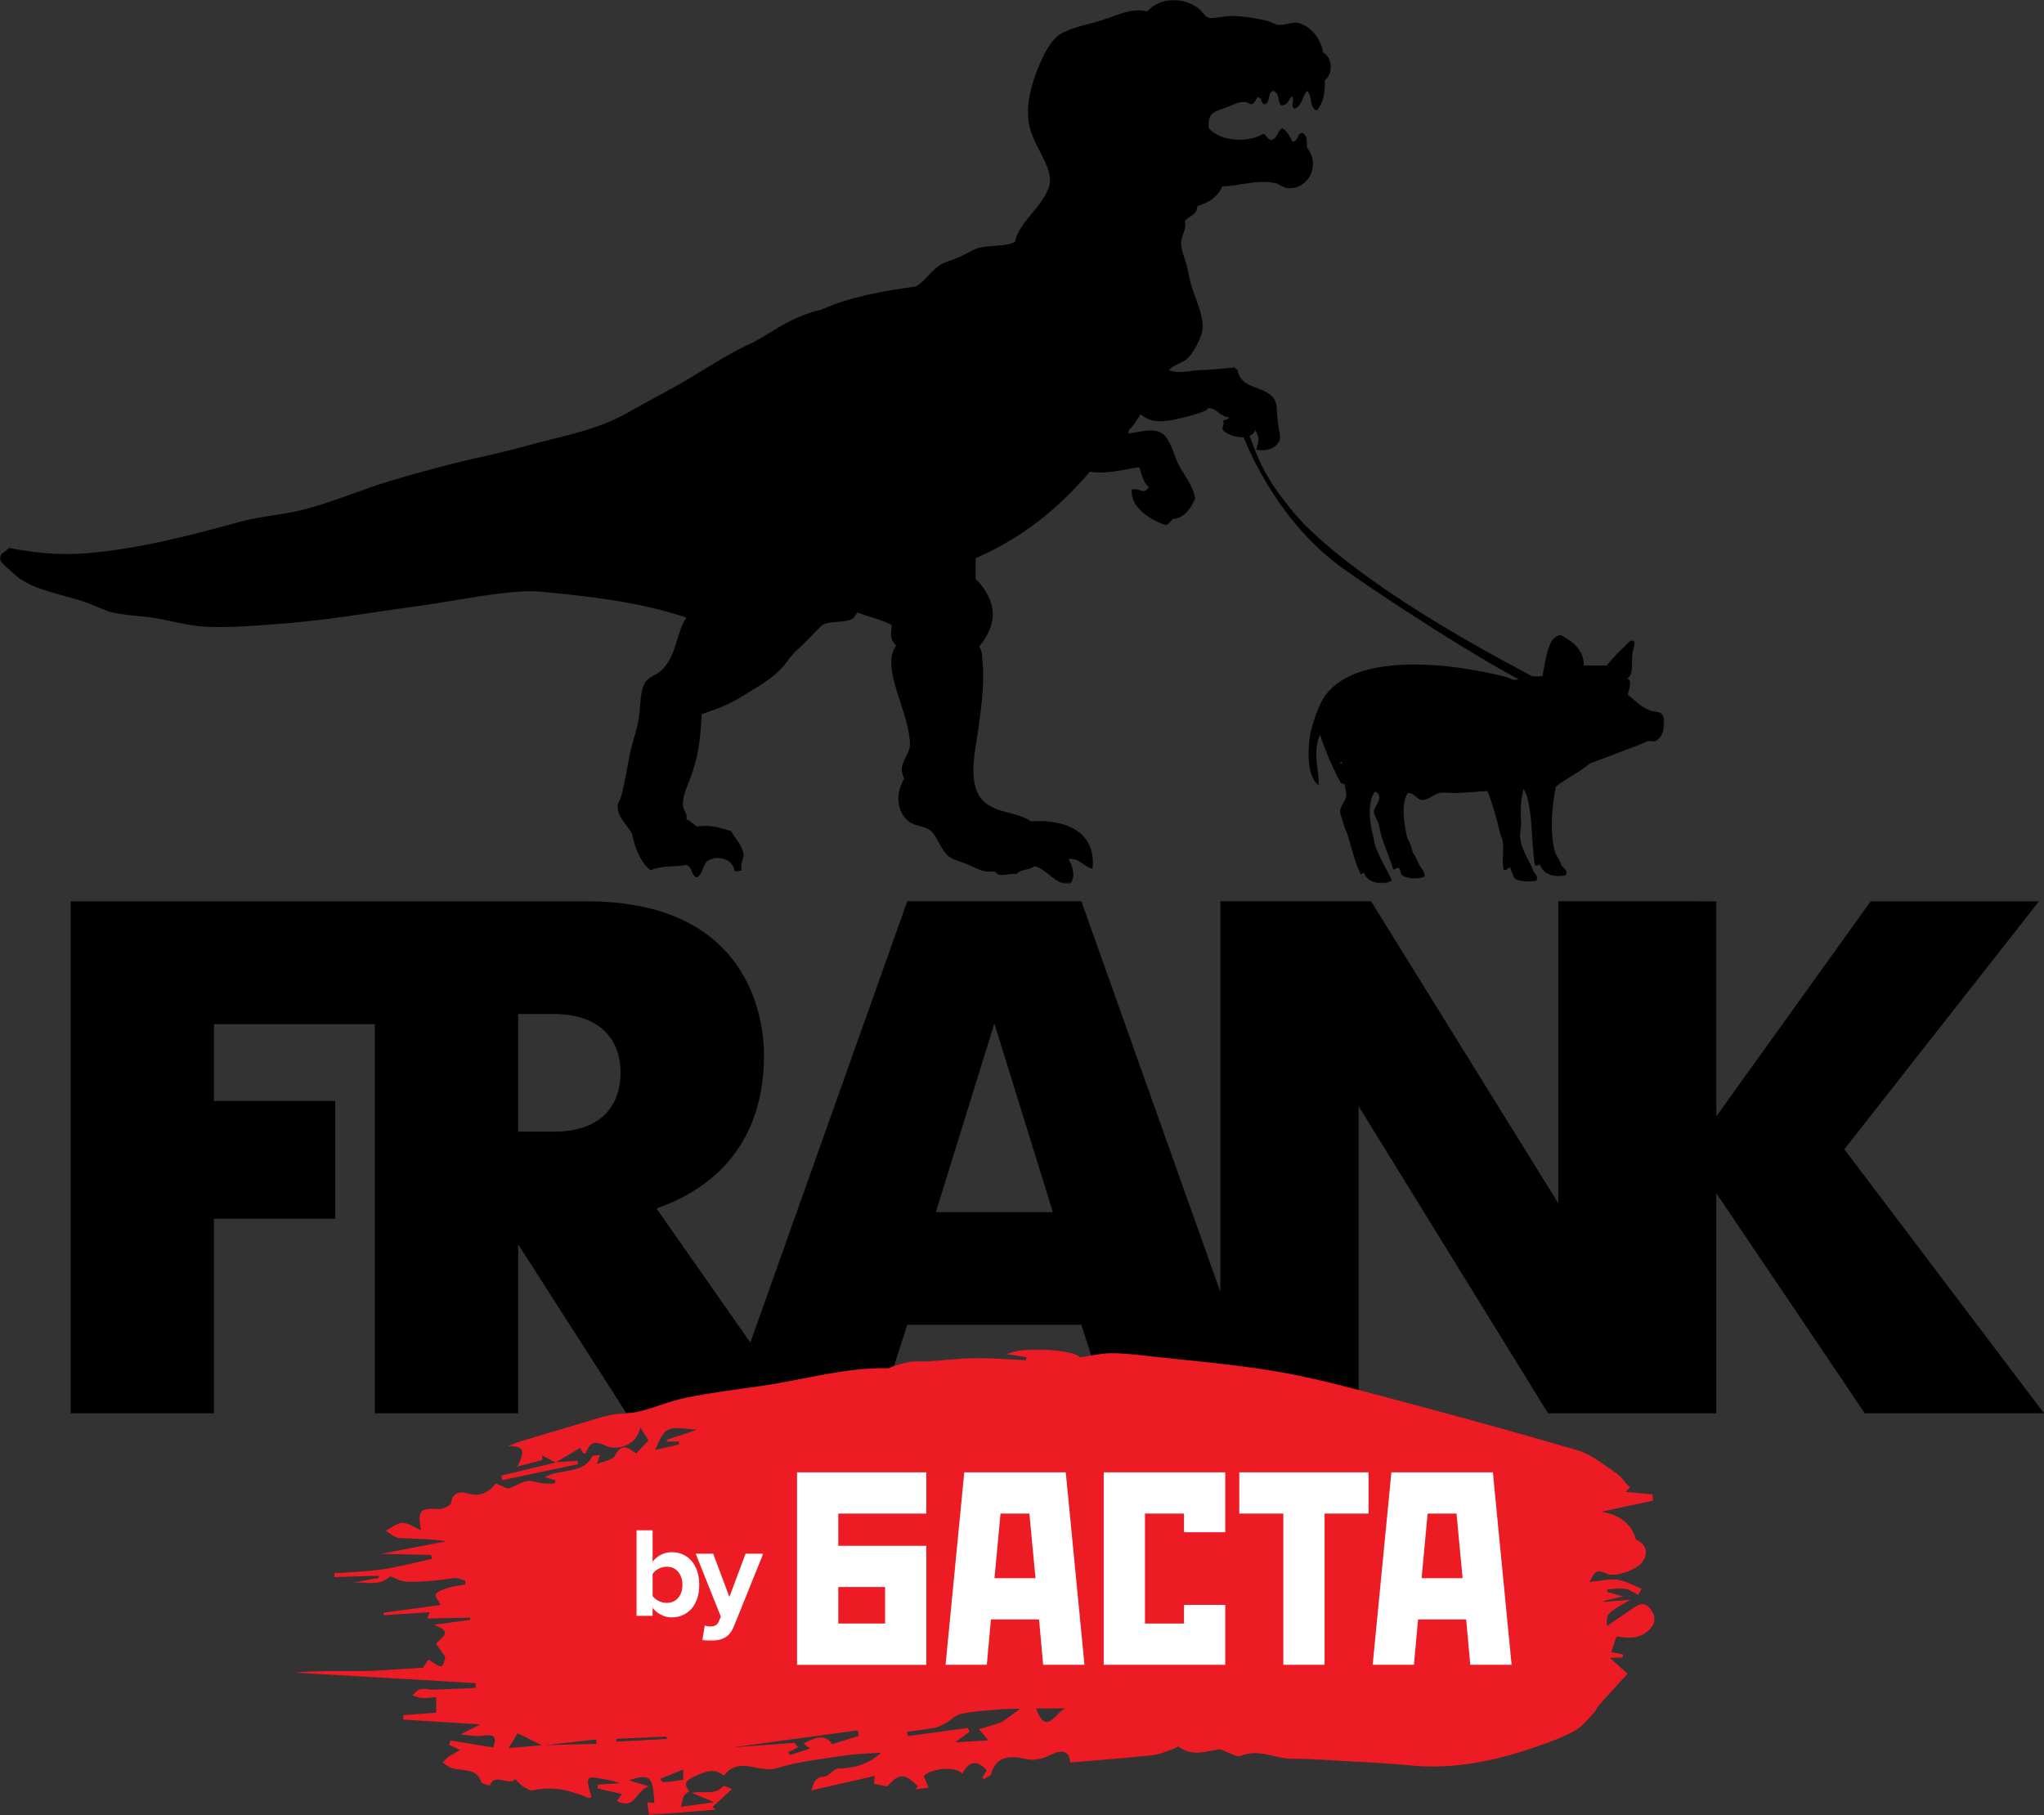
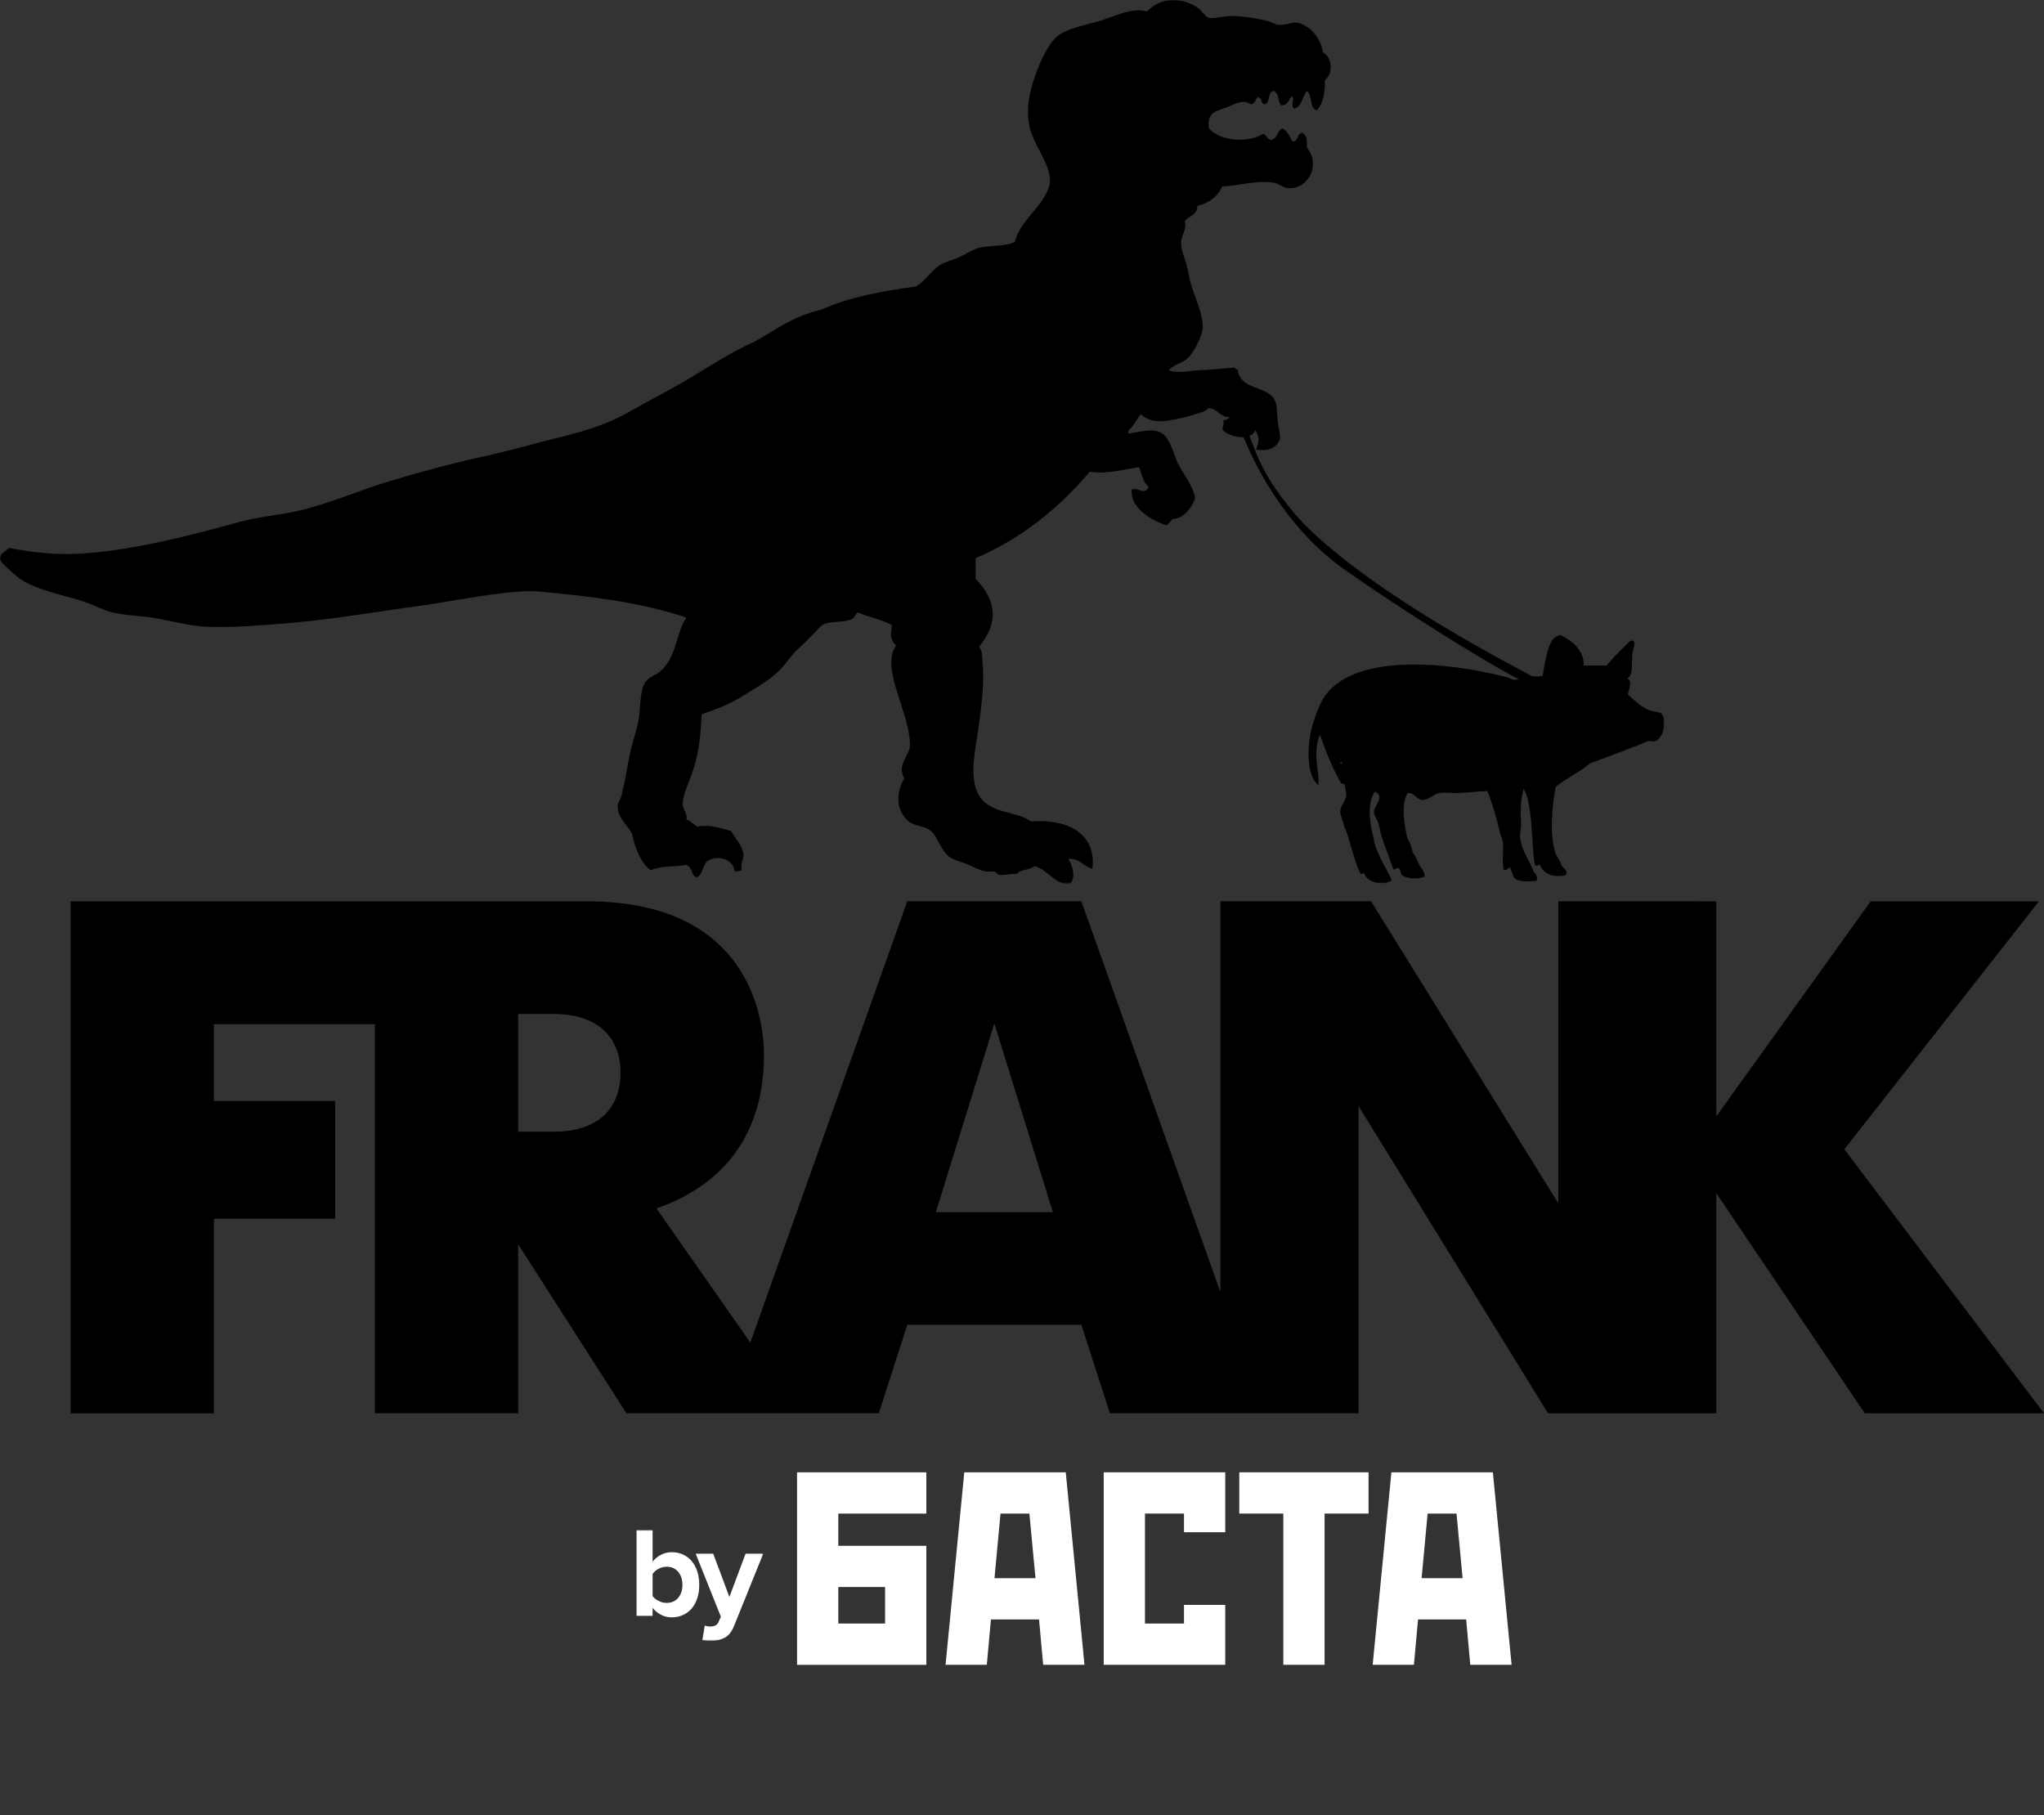
<svg xmlns="http://www.w3.org/2000/svg" version="1.1" id="Слой_1" x="0px" y="0px" viewBox="0 0 1000 888.028" xml:space="preserve">
  <rect x="0" y="0" width="1000" height="888.028" fill="#333333" stroke="none" />
  <path d="M902.319,562.29l95.198-121.31h-82.312l-75.512,105.195V440.979h-9.688v-0.031 h-67.626v147.795l-91.596-147.795h-73.742v191.152l-67.997-191.152h-85.168 L367.096,656.865l-45.926-65.607c23.628-8.228,52.598-27.913,52.598-75.139 c0-11.457-2.858-75.14-86.597-75.14H184.832h-1.427H34.553v250.475h70.109v-95.198 h59.336v-57.596h-59.336V501.091h78.742v190.363h70.109v-82.653l52.969,82.653h48.314 h36.513h38.625l13.941-43.283h85.168l13.973,43.283h54.025h21.114h46.512V541.176 l92.682,150.279h12.171h0.031h60.454h9.657V583.744l72.654,107.711H1000 L902.319,562.29z M270.683,553.689h-17.169v-57.596h17.169 c25.058,0,32.913,14.655,32.913,28.626 C303.595,539.375,295.74,553.689,270.683,553.689z M457.849,593.06l28.626-92.342 l28.628,92.342H457.849z" />
  <defs>
    <filter id="Adobe_OpacityMaskFilter" filterUnits="userSpaceOnUse" x="0" y="0" width="814.332" height="432.519">
      <feColorMatrix type="matrix" values="1 0 0 0 0 0 1 0 0 0 0 0 1 0 0 0 0 0 1 0" />
    </filter>
  </defs>
  <mask maskUnits="userSpaceOnUse" x="0" y="0" width="814.332" height="432.519" id="mask1_12284_2994_00000034073027543770346290000013079354416347313314_">
    <path fill="#FFFFFF" filter="url(#Adobe_OpacityMaskFilter)" d="M1448.04-403.83H-400.263v1848.303h1848.303 V-403.83z" />
  </mask>
  <g mask="url(#mask1_12284_2994_00000034073027543770346290000013079354416347313314_)">
    <path d="M656.595,372.831c0.062,0.652-0.341,0.807-0.963,0.714 C655.57,372.924,655.974,372.769,656.595,372.831z M813.363,349.824 c-1.118-1.709-3.073-1.429-5.092-1.926c-5.122-1.334-8.787-5.714-11.861-8.011 c0.342-2.639,2.484-6.458-0.248-7.979c3.042-1.771,1.955-6.707,2.421-11.861 c0.249-2.732,1.926-5.217,0.497-6.551c-1.893-0.435-2.887,1.52-3.881,2.421 c-3.26,2.918-6.21,6.241-9.222,9.688c-3.664-0.031-8.259,0.062-11.147,0 c0.187-7.825-6.178-12.327-11.146-14.779c-0.932-0.466-3.198,1.087-3.881,1.924 c-2.796,3.54-4.099,11.861-5.093,17.915c-1.769,0.435-3.353,0.249-5.061,0.249 c-7.234-4.192-75.637-38.439-111.933-74.767 c-20.368-22.262-22.914-34.527-26.453-42.91 c1.365-0.497,2.421-1.398,2.856-2.857c2.143,3.975,1.957,4.969,0.435,9.595 c4.999,0.963,9.5-0.435,11.364-4.378c0.962-2.05-0.528-6.178-0.87-10.028 c-0.559-6.584,0.124-9.626-3.912-12.669c-5.652-4.254-14.282-3.198-15.711-12.233 c-0.745,0.031-1.118-0.311-1.304-0.87c-6.087,0.497-11.489,1.149-17.047,1.304 c-5.341,0.156-10.339,1.926-15.276,0c3.508-3.446,6.924-3.353,9.595-6.116 c2.359-2.421,6.737-9.997,6.985-14.406c0.373-6.769-3.57-14.315-5.681-21.394 c-0.87-2.918-1.335-6.551-2.173-9.595c-1.18-4.16-3.012-7.948-2.608-11.798 c0.28-2.888,2.794-5.931,1.739-9.595c1.926-2.577,6.149-2.887,6.118-7.421 c5.774-1.489,9.997-4.564,12.233-9.593c8.446-0.156,16.146-3.26,25.337-1.74 c2.421,0.404,4.378,2.423,6.551,2.608c10.37,0.901,16.332-11.643,9.595-19.654 c-0.435-3.446,0.59-5.372-2.173-7.421c-3.105,0.311-1.584,3.633-4.813,4.378 c-1.646-2.266-2.453-5.403-5.248-6.551c-2.421,1.243-1.924,4.565-5.248,5.683 c-2.11-0.218-2.204-2.454-3.943-3.043c-7.296,4.596-20.803,3.85-26.64-2.608 c-0.869-8.321,3.229-8.166,9.16-10.494c4.223-1.646,7.421-3.881,11.364-1.304 c2.173-0.156,2.112-2.546,3.477-3.478c2.453,0.435,0.994,2.423,3.043,3.478 c3.477-0.311,1.211-6.365,4.813-6.551c3.136,2.079,1.458,4.842,3.477,6.985 c3.478,0.28,3.602-2.794,5.248-4.378c1.708,2.019-1.025,4.534,1.304,6.118 c3.726-1.212,3.819-6.087,6.118-8.725c2.98,2.545,0.745,7.886,4.812,9.593 c3.229-4.005,3.944-7.979,3.944-14.841c4.192-3.043,3.664-11.333-0.87-13.538 c-1.211-6.955-5.776-12.606-11.799-14.407c-3.166-0.931-5.465,1.087-10.059,0.87 c-1.491-0.062-3.105-1.273-4.813-1.738c-5.186-1.46-12.979-2.577-18.35-2.608 c-3.633-0.031-8.88,1.522-10.929,0.87c-1.988-0.622-3.509-3.602-5.248-4.813 c-8.321-5.652-18.474-5.155-24.902,1.738c-8.135-2.173-15.835,2.67-25.335,5.248 c-6.831,1.831-15.028,3.539-19.22,7.42c-6.271,5.776-12.886,23.815-13.538,32.758 c-0.434,5.961,0.062,9.655,1.305,13.538c2.887,8.942,11.581,19.033,8.725,27.075 c-3.664,10.276-14.376,16.611-16.581,26.64 c-3.819,2.39-12.513,1.584-17.915,3.042c-2.887,0.808-6.178,3.043-9.16,4.378 c-3.322,1.46-7.203,2.423-9.593,3.944c-4.472,2.856-7.266,7.886-11.799,10.494 c-16.891,2.359-32.478,5.154-46.295,11.364 c-13.878,3.229-20.803,8.973-32.756,15.711 c-10.929,4.844-20.928,11.364-31.018,17.45 c-9.935,6.023-20.307,11.116-30.552,17.015 c-10.308,5.931-21.27,9.16-33.626,12.234 c-11.986,2.949-24.281,6.551-36.235,9.16 c-15.96,3.477-31.112,7.576-46.729,12.233 c-13.569,4.037-31.174,11.644-45.86,14.842 c-9.16,1.986-17.884,2.483-27.945,5.246 c-24.341,6.646-49.305,13.197-74.673,15.277 c-14.066,1.149-26.951-0.435-38.005-2.608c-1.708,2.112-4.72,2.359-4.378,5.681 c0.155,1.398,5.93,6.273,8.29,8.291c8.011,6.799,24.902,9.284,34.93,13.103 c4.006,1.522,7.701,3.477,11.364,4.378c7.141,1.708,15.214,1.769,22.262,3.042 c7.701,1.429,15.37,3.447,22.262,3.944c11.085,0.776,22.884-0.218,32.323-0.87 c27.665-1.893,47.195-5.588,73.369-9.16c12.886-1.77,26.64-4.533,39.744-6.116 c6.551-0.808,13.538-1.491,20.089-0.87c23.162,2.204,48.251,4.937,71.165,12.669 c-4.999,7.017-4.689,19.219-12.669,26.205c-2.763,2.421-6.457,2.608-8.29,6.986 c-2.05,4.906-1.304,12.606-3.042,19.654c-1.336,5.372-3.043,10.37-3.944,15.276 c-1.242,6.893-2.483,13.599-3.912,19.22c-0.497,1.862-1.615,2.949-1.738,4.378 c-0.528,5.557,4.471,9.562,6.986,13.973c0.963,5.403,3.85,14.189,9.16,17.915 c6.116-2.608,11.798-1.398,17.015-2.608c3.322,0.466,2.639,4.937,5.248,6.116 c3.26-1.118,3.011-5.745,5.246-7.855c4.969-3.416,12.855-1.212,13.538,4.811 c1.491,0.187,2.454-0.155,3.478-0.434c-0.901-3.198,1.18-6.056,0.869-7.856 c-0.838-4.813-4.129-7.731-6.116-11.364c-5.681-1.491-10.184-3.322-16.581-2.173 c-1.862-1.025-3.073-2.763-5.246-3.477c0.683-2.608-1.522-4.471-1.739-6.986 c-0.404-4.378,2.918-10.898,4.812-16.581c2.919-8.756,3.757-15.959,4.379-27.944 c8.041-2.67,13.909-4.968,20.522-9.16c6.427-4.099,13.135-7.545,18.35-13.103 c2.981-3.167,4.751-6.52,8.725-10.03c3.478-3.042,7.359-7.452,10.929-10.929 c2.734-2.67,11.178-1.211,15.277-3.477c1.18-0.715,1.396-2.392,2.607-3.043 c4.441,1.988,11.023,3.167,16.581,6.116c-0.062,4.285-1.553,6.211,2.173,10.061 c-6.737,9.16,2.515,25.801,5.683,40.178c0.683,3.043,1.427,7.855,0.869,10.028 c-1.242,4.938-5.992,8.353-2.608,14.842c-3.912,6.613-4.409,15.493,2.173,20.957 c2.794,2.33,7.514,2.173,10.495,4.379c3.632,2.669,5.061,9.904,9.593,13.103 c2.392,1.677,6.427,2.483,9.595,3.943c4.285,1.957,7.203,3.726,11.799,3.043 c1.677,0.093,1.646,1.831,3.477,1.738c2.888,0.093,4.751-0.777,7.856-0.435 c1.738-2.484,6.644-1.8,8.725-3.912c6.893,1.924,10.308,9.626,17.449,8.725 c2.98-3.602,1.118-8.974-0.87-12.234c5.9-0.372,7.235,3.819,11.799,4.813 c2.019-17.666-12.73-24.467-30.117-23.131 c-7.794-5.961-22.915-2.827-27.075-16.581c-1.864-6.242-1.025-13.661,0.434-22.697 c2.142-13.319,4.006-28.968,3.074-37.103c-0.497-4.409,0.155-6.427-1.739-9.16 c9.533-11.644,8.663-22.355-1.738-33.191v-10.061 c22.852-9.873,40.891-24.622,55.889-42.351c7.358,1.491,17.388-1.18,24.001-2.173 c1.18,1.708,1.646,7.514,4.813,9.595c-1.988,4.471-4.658,0.279-8.29,1.304 c-1.087,8.135,8.29,14.655,16.58,17.449c1.708-0.466,2.359-2.017,3.478-3.042 c5.339-0.156,9.003-5.093,10.929-10.061c-1.18-7.203-6.831-12.824-9.16-18.785 c-1.336-3.415-3.291-10.183-6.551-12.668c-4.44-3.384-10.898-0.963-17.14-0.248 c0.249-0.528,0.404-1.087,0.404-1.709v-0.031 c2.266-1.708,4.005-5.558,5.807-7.607c3.26,2.361,6.054,4.006,13.103,3.074 c5.805-0.776,14.686-3.26,18.35-4.813c1.458-0.621,0.869-1.366,2.173-1.304 c3.725,0.124,5.836,4.813,10.028,4.378c-0.901,0.838-2.081,1.396-3.477,1.739 c1.211,1.367-0.746,3.167,0,4.378c1.211,1.988,6.116,3.85,10.183,3.726 c2.577,6.334,17.389,42.413,49.772,65.017 c40.893,28.535,78.12,50.175,84.827,53.373c-0.684,0.156-1.367,0.249-2.049,0.249 c-1.398,0-2.173-0.839-3.633-1.211c-28.41-7.483-76.132-12.514-90.136,10.649 c-2.142,3.54-5.403,12.327-6.303,17.915c-0.869,5.403-1.025,11.706,0,16.488 c0.621,2.825,1.864,6.023,4.13,7.762c0.559-4.378-1.491-11.085-0.963-17.699 c0.187-2.545,0.839-5.216,1.708-7.017c2.857,8.353,6.149,16.301,10.184,23.505 c0.435,0.434,1.211,0.559,1.926,0.714c0.093,2.266,0.807,3.508,0.714,5.341 c-0.155,3.291-3.229,5.216-2.918,8.476c0.155,1.615,0.931,2.888,1.458,5.093 c0.528,2.235,1.74,4.44,2.422,6.768c1.862,6.334,3.477,13.01,6.054,18.164 c0.994,0.279,0.932-0.497,1.708-0.497c1.398,4.844,9.438,6.675,13.569,3.633 c-2.05-4.844-6.458-11.302-8.477-18.164c-0.248-0.869-0.186-1.924-0.496-2.918 c-1.709-5.838-3.323-17.078,0.745-22.293c5.123,2.359-0.404,7.141-0.497,9.688 c-0.062,1.893,1.553,3.881,2.173,5.805c0.714,2.142,0.932,4.689,1.708,7.017 c1.708,5.279,3.974,10.277,5.557,15.494c1.305,0.279,1.274-0.839,2.423-0.715 c1.056,0.466,1.087,1.988,1.46,3.136c1.924,2.266,7.979,2.639,11.395,1.211 c0.434-2.297-1.709-4.191-2.67-6.054c-1.056-2.017-1.646-4.254-3.136-5.805 c-0.404-2.919-1.491-5.155-2.67-7.266c-1.242-5.838-3.229-16.239,0.248-21.796 c3.167-0.342,4.347,3.229,7.266,3.384c2.608,0.155,5.62-2.918,8.228-3.384 c2.825-0.497,5.992,0.124,8.974,0c4.999-0.217,9.842-0.808,14.53-0.963 c2.515,6.147,4.503,13.228,6.304,20.835c0.31,1.304,1.056,2.421,1.211,3.632 c0.59,4.627-0.528,9.811,0.497,14.065c1.831,0.373,1.988-0.9,3.136-1.211 c0.404,1.769,1.335,3.043,1.708,4.844c1.769,2.328,8.042,2.297,11.147,1.707 c0.807-1.8-0.28-3.322-1.212-4.13c-1.677-5.185-6.178-10.494-6.768-17.2 c-0.186-2.112,0.652-4.689,0.497-7.017c-0.342-4.471-0.342-11.55,1.211-16.488 c1.988,2.827,2.516,7.048,3.136,11.147c0.994,6.52,1.025,14.127,1.708,20.586 c0.186,1.707,0.217,3.571,0.714,5.341c0.901,0.869,1.491,0.093,2.423-0.249 c1.427,4.627,6.458,6.551,12.606,5.341c1.334-2.112-0.87-3.446-1.926-4.595 c-0.714-2.204-1.862-3.975-2.918-5.807c-3.26-9.129-1.769-23.846,0-32.944 c5.123-4.223,11.706-7.017,16.705-11.395c8.539-3.198,16.394-6.085,24.964-9.438 c1.056-0.404,2.452-1.274,3.384-1.46c1.305-0.248,2.547,0.311,3.633,0 C813.394,361.467,815.754,353.518,813.363,349.824z" />
  </g>
  <defs>
    <filter id="Adobe_OpacityMaskFilter_00000095321182100039129550000008384343177364503684_" filterUnits="userSpaceOnUse" x="144.41" y="660.245" width="665.113" height="227.784">
      <feColorMatrix type="matrix" values="1 0 0 0 0 0 1 0 0 0 0 0 1 0 0 0 0 0 1 0" />
    </filter>
  </defs>
  <mask maskUnits="userSpaceOnUse" x="144.41" y="660.245" width="665.113" height="227.784" id="mask2_12284_2994_00000025437266721537624640000006528856880366333117_">
-     <path fill="#FFFFFF" filter="url(#Adobe_OpacityMaskFilter_00000095321182100039129550000008384343177364503684_)" d=" M1448.04-403.83H-400.263v1848.303h1848.303V-403.83z" />
-   </mask>
+     </mask>
  <g mask="url(#mask2_12284_2994_00000025437266721537624640000006528856880366333117_)">
    <path fill="#ED1C24" d="M326.016,849.62c0.094,0.372,0.187,0.776,0.28,1.149 c-8.228,0.466-16.487,0.932-24.716,1.366c0-0.465-0.031-0.931-0.031-1.396 C309.715,850.396,317.881,850.023,326.016,849.62z M322.974,870.33 c3.695-1.522,7.421-3.043,11.271-4.596c0,1.119,0,3.105,0.031,5 C324.061,872.348,324.061,872.348,322.974,870.33z M506.91,835.864 c5.588,0,10.463,0,15.307,0C517.342,835.213,512.437,851.109,506.91,835.864z M340.952,699.527c-5.992,1.988-10.401,3.446-14.779,4.906 c0.062,0.28,0.124,0.559,0.155,0.839c1.926,0,3.85,0,5.807,0 c0.031,0.496,0.062,0.993,0.093,1.458c-3.695,0.839-7.39,1.677-11.737,2.67 C325.614,697.851,325.614,697.851,340.952,699.527z M407.056,853.346 c-3.54-5.403-8.446-3.136-13.911-0.373c1.18,0.963,1.988,1.615,3.105,2.546 c-3.415,1.087-6.582,2.079-9.75,3.104c-0.311-0.434-0.59-0.869-0.901-1.304 c1.615-0.808,3.26-1.646,4.875-2.453c-0.621-0.714-1.242-1.458-1.831-2.174 c-9.997,0.746-20.027,1.46-30.366,2.237c20.772-2.827,41.079-5.59,61.384-8.353 c0.186,0.901,0.342,1.8,0.528,2.701 C416.277,850.458,412.365,851.701,407.056,853.346z M444.128,849.402 c-0.093-0.714-0.217-1.427-0.31-2.142c4.44-0.621,8.942-1.056,13.319-1.893 c1.988-0.373,3.881-1.429,5.652-2.423c2.576-1.427,4.813-3.912,7.545-4.471 c5.867-1.211,11.923-1.553,17.915-2.081c3.477-0.31,6.954-0.279,10.898-0.435 c-3.54,2.608-6.118,4.658-8.912,6.427c-1.335,0.839-3.073,1.181-4.657,1.677 c-2.235,0.684-4.472,1.274-6.707,1.895c1.429,1.646,2.826,3.291,4.751,5.527 c-5.372,0.311-10.308,0.621-16.27,0.963c2.918-2.204,4.906-3.726,6.924-5.217 c-0.249-0.621-0.497-1.211-0.746-1.831 C463.72,846.732,453.909,848.067,444.128,849.402z M265.347,853.874 c-5.093,0.434-10.184,0.838-16.519,1.366c2.297-3.757,3.478-5.651,4.44-7.234 c3.85,1.924,7.918,3.974,12.016,5.992c8.819-0.994,17.637-1.988,26.454-2.981 c0.031,0.715,0.062,1.46,0.093,2.173 C283.013,853.439,274.196,853.656,265.347,853.874z M337.164,876.384 c-2.266-3.322-2.577-4.968,2.639-7.265c5.217-2.299,9.16-4.254,14.003-0.684 c0.124,0.094,0.59,0,0.683-0.124c7.421-9.191,17.109-0.497,25.77-3.26 c10.619-3.353,22.076-4.44,33.224-6.178c5.372-0.839,10.867-0.87,17.635-1.367 c-6.582,5.93-13.35,7.607-21.021,7.763c-1.677,0.031-3.353,2.11-5.712,3.725 c-0.901,0.249-3.602,0.249-4.906,1.491c-1.553,1.491-1.926,4.037-2.577,5.495 c10.836-2.483,20.679-4.719,31.08-7.11c-0.124,1.025-0.279,2.361-0.465,3.819 c2.048,0.435,4.129,0.87,6.457,1.367c3.074-3.074,6.056-7.235,11.458-3.353 c1.304,0.931,2.421,2.11,3.632,3.197c-0.372,0.528-0.745,1.056-1.118,1.553 c1.864-0.248,3.726-0.497,6.365-0.869c-0.901-2.142-1.646-3.85-2.39-5.652 c3.663-3.881,16.021-4.937,18.784-1.118c3.322-6.178,7.359-7.048,12.11-1.584 c-0.746,1.118-1.491,2.299-2.237,3.447c0.28,0.248,0.559,0.497,0.839,0.745 c1.211-0.87,3.229-1.584,3.54-2.639c2.483-8.756,9.065-8.88,16.642-7.234 c4.409,0.963,8.135,0.186,12.42-1.988c6.334-3.229,9.284-1.18,9.502,3.788 c13.474-1.18,27.012-2.173,40.487-3.632c3.695-0.404,7.266-2.175,10.867-3.354 c0.621-0.217,1.522-1.025,1.677-0.9c6.149,4.937,13.01,2.545,19.81,1.428 c1.211-0.186,2.608,0.932,3.943,1.367c2.204,0.714,4.968,2.514,6.52,1.862 c8.974-3.788,16.86,1.367,25.337,1.367c9.688,0,19.375,0.776,29.063,1.304 c9.407,0.528,18.877,0.932,28.224,1.895c22.106,2.297,43.096-2.392,63.682-9.595 c6.116-2.142,12.296-4.471,17.823-7.638c3.726-2.174,6.365-5.961,9.407-9.098 c0.621-0.652,0.683-1.708,1.274-2.39c4.811-5.372,9.686-10.681,14.623-16.084 c-3.446-3.074-5.619-5.03-8.661-7.762c2.856-0.093,4.502-0.156,6.147-0.218 c0.093-0.497,0.217-0.962,0.342-1.458c-2.019-0.373-4.037-0.777-5.807-1.118 c0.714-2.081,1.522-4.503,2.577-7.639c5.092,0.528,11.084,1.802,16.207-3.539 c3.726-3.85,2.701-6.893,0.342-9.997c-3.229-4.316-6.582-1.678-9.811,0.59 c-3.54,2.483-7.172,4.906-11.395,7.762c-0.28-6.116-0.28-6.116,11.426-12.793 c-4.316,0.342-8.601,0.653-12.886,0.994c-0.031-0.155-0.062-0.279-0.093-0.435 c2.484-0.59,4.968-1.18,9.44-2.235c-3.757-1.056-5.745-1.615-7.732-2.143 c0-0.434,0-0.838,0-1.273c2.888-0.124,5.868-0.714,8.632-0.28 c2.328,0.373,4.378,1.895,6.551,2.919c0.528-0.994,1.025-1.988,1.553-2.95 c-3.881-1.52-7.607-3.819-11.643-4.378c-4.068-0.559-8.446,0.559-13.818,1.056 c2.454-3.85,2.266-6.861,8.446-4.036c3.726,1.708,11.892-1.025,15.866-4.13 c3.291-2.546,5.776-8.849-1.056-12.358c-0.217-0.093-0.528-0.217-0.559-0.403 c-2.173-7.514-7.793-11.892-16.829-13.445c9.315-1.988,17.264-3.695,25.211-5.403 c-0.062-1.025-0.124-2.049-0.186-3.074c-4.192-0.372-8.383-0.776-13.195-1.211 c1.273-1.367,2.204-2.39,2.049-2.204c-2.67-2.825-4.472-5.558-7.111-7.297 c-5.962-3.974-11.736-8.88-18.567-10.898 c-32.633-9.562-65.545-18.505-98.488-27.23 c-16.674-4.409-33.44-8.818-50.518-11.612 c-20.522-3.353-41.45-5.062-62.191-7.359 c-5.745-0.652-11.55-1.335-17.357-1.242c-4.72,0.062-9.471,1.242-14.873,2.019 c-1.708-3.353-27.168-5.9-35.644-1.553c3.477,0.528,6.52,0.994,9.531,1.427 c-0.062,0.497-0.155,0.994-0.217,1.522c-8.259-0.372-16.519-1.087-24.778-0.994 c-7.824,0.094-15.649,1.056-23.473,1.553c-2.608,0.156-5.248-0.186-7.825,0.156 c-2.825,0.403-5.588,1.304-8.352,2.048c-1.087,0.311-2.142,1.181-3.198,1.149 c-21.206-0.434-41.45,5.776-62.16,8.726c-12.079,1.708-24.219,3.228-36.173,5.62 c-7.887,1.584-15.432,4.875-23.287,6.831c-4.471,1.118-9.346,0.776-13.911,1.707 c-4.906,0.993-9.657,2.638-14.437,4.067c-9.16,2.701-18.35,5.434-27.51,8.166 c-2.546,0.777-5.061,1.615-8.259,3.043c9.096-0.559,7.7,3.912,4.471,9.997 c5.279-1.396,8.787-2.328,12.327-3.291c-0.062-0.714-0.156-1.46-0.218-2.173 c1.738,0.87,3.447,1.769,6.738,3.446c-9.999,2.423-18.319,4.41-26.672,6.396 c0.187,0.746,0.342,1.491,0.528,2.235c12.327-2.607,24.654-5.215,37.012-7.824 c-0.062-0.528-0.156-1.087-0.218-1.615c-3.322,0.217-6.644,0.435-10.432,0.652 c4.037-2.39,7.545-4.502,11.706-6.986c0.186,0.311,0.776,1.398,1.458,2.608 c0.28,0.031,1.118,0.218,1.149,0.093c2.173-4.44,3.167-7.017,10.277-3.632 c4.099,1.955,14.624,0.776,16.581-9.129c1.862,3.011,2.918,4.688,4.005,6.427 c-1.677,1.769-3.757,3.943-6.054,6.364c-3.446-2.483-7.017-5.712-10.432,1.181 c-0.932,1.924-5.279,2.514-8.756,4.005c0.652-1.895,1.025-3.012,1.491-4.44 c-1.491,0.217-3.478,0.062-3.726,0.559c-4.378,8.911-14.904,5.807-23.349,10.246 c2.452,0.714,3.974,1.18,5.465,1.615c-0.218,0.528-0.435,1.056-0.652,1.584 c-2.423-0.125-5,0.155-7.297-0.404c-6.178-1.522-6.023-1.46-14.438,2.608 c-1.366,0.652-4.253-1.336-6.861-2.268c-3.633,4.379-7.918,6.924-14.655,4.658 c-2.639-0.901-6.924-0.186-7.204,4.751c-0.062,1.149-4.129,3.26-6.116,3.105 c-9.16-0.684-10.618,0.745-8.694,10.339c-3.167-1.336-6.116-3.54-9.129-3.571 c-2.701,0-5.465,2.454-8.166,3.819c2.173,1.242,4.223,3.384,6.489,3.54 c7.545,0.528,15.183,0.31,23.101,1.615c-10.215,1.986-20.431,3.974-31.639,6.147 c8.725,0.186,16.456,0.373,24.218,0.528c0.155,0.652,0.311,1.273,0.466,1.924 c-8.042,1.74-15.99,3.913-24.094,5.124c-7.794,1.18-15.742,1.335-23.629,1.955 c0,0.622,0,1.243,0,1.833c7.203-0.249,14.438-0.466,21.641-0.683 c0,0.372,0.031,0.745,0.031,1.118c-4.378,0.807-8.725,1.584-13.103,2.39 c6.116-0.932,12.948,2.204,18.505-3.043c0.404-0.372,2.918,1.087,4.471,1.646 c0.839,0.311,1.769,0.404,2.639,0.653c3.167,0.838,19.406-0.559,24.001-1.553 c1.771-0.373,3.85,0.745,5.807,1.18c0,0.621,0,1.273,0,1.895 c-2.825,0.527-5.745,0.869-8.477,1.708c-2.173,0.652-4.781,1.52-5.898,3.073 c-0.622,0.87,1.366,3.291,2.328,5.279c-8.881,1.211-18.412,2.516-27.914,3.788 c0.031,0.404,0.062,0.807,0.094,1.211c7.389-0.497,14.779-0.963,22.479-1.458 c-0.342,0.869-0.745,1.924-1.18,3.073c7.079-0.124,14.003-0.279,20.926-0.404 c0.031,0.342,0.094,0.684,0.125,1.056c-5.341,0.715-10.681,1.46-17.761,2.422 c10.836,4.036,2.204,6.582,0.963,9.595l0.093-0.187 c1.242,1.738,2.483,3.509,4.471,6.303c-1.429,5.9-1.429,5.9-8.228,1.242 c-1.211,1.833-2.423,3.664-2.701,4.068c-3.26,0.186-5.372,0.31-7.483,0.434 c-7.421,0.404-14.81,1.15-22.2,1.181c-10.929,0.062-21.858-0.342-32.849,0.776 c29.465,1.708,58.931,3.415,88.366,5.124c-0.032,0.776-0.063,1.582-0.063,2.359 c-6.83,0.31-13.692,0.652-20.523,0.869c-2.173,0.063-4.441-0.714-6.489-0.31 c-1.46,0.31-2.608,1.988-3.913,3.043c1.522,0.465,2.981,1.211,4.534,1.304 c2.204,0.124,4.44-0.217,7.141-0.373c-0.031,1.802-0.031,4.099-0.062,7.576 c-5.527,0.404-10.836,0.808-16.146,1.211c0.031,0.715,0.062,1.429,0.093,2.142 c12.731,0.808,25.43,1.615,37.571,2.392c-2.081,1.056-5.341,2.701-9.782,4.968 c4.565,0.279,8.042,1.118,11.271,0.559c6.427-1.149,6.334,1.584,4.906,5.745 c-6.955-1.118-13.94-2.268-20.895-3.416c-0.218,0.684-0.435,1.398-0.652,2.08 c1.489,0.714,2.98,1.46,5.277,2.578c-2.204,1.304-4.067,2.421-5.931,3.539 c-0.869,0.87-1.738,1.74-2.607,2.608c1.427,0.901,2.732,2.112,4.347,2.639 c5.215,1.677,12.357-0.217,14.592,6.831c0.28,0.931,2.734,1.211,4.161,1.8 c2.639-6.644,9.067,0.466,12.513-3.167c1.149,1.118,2.111,2.453,3.478,3.322 c1.551,0.994,3.694,2.485,5.154,2.143c9.904-2.266,18.723,0.187,27.417,3.788 c0.248,0.093,0.807-0.373,1.211-0.621c-2.763-8.539-2.328-10.153,2.421-9.253 c3.757,0.745,7.607,1.087,11.426,2.608c-3.539,0.217-7.048,0.435-10.587,0.683 c-0.124,0.59-0.28,1.18-0.404,1.8c3.819,0.901,7.607,1.802,12.047,2.826 c-0.745,1.056-1.365,1.924-2.421,3.415c9.16,4.626,9.129-5.527,15.68-7.11 c-4.13-1.305-6.675-2.08-9.873-3.105c10.525-3.167,11.705-2.019,12.482,11.147 c-1.212-0.063-2.392-0.156-3.447-0.218c0.249,1.926,0.528,3.788,0.839,6.149 c10.991-0.901,21.703-1.771,32.385-2.639c-0.435-0.466-0.87-0.963-1.274-1.429 c2.888-2.639,5.807-5.31,9.471-8.663c-1.46-0.528-3.913-1.8-4.192-1.491 c-4.316,4.937-10.308,2.143-15.369,3.385c2.98,1.242,5.93,2.483,10.929,4.564 c-7.017,0.963-12.172,1.646-16.301,2.204c0.59-2.297,0.745-3.881,1.427-5.248 C334.959,877.844,336.232,877.192,337.164,876.384z" />
  </g>
  <path fill="#FFFFFF" d="M410.129,776.446h22.883v17.884h-22.883V776.446z M410.129,756.264 v-15.742h43.065V720.34h-63.247v94.203h63.247v-58.248h-43.065V756.264z" />
  <path fill="#FFFFFF" d="M506.599,772.13h-20.058l2.949-31.608h14.127L506.599,772.13z M530.569,814.512l-9.16-94.172h-49.647l-9.16,94.172h20.182l2.019-22.2h23.535 l2.019,22.2H530.569z" />
  <path fill="#FFFFFF" d="M599.436,814.512h-59.459V720.34h59.459v29.31h-20.182v-9.129h-19.095 v53.808h19.095v-9.129h20.182V814.512z" />
  <path fill="#FFFFFF" d="M669.547,740.522h-21.516v73.99H627.847v-73.99h-21.547V720.34h63.247 V740.522z" />
  <path fill="#FFFFFF" d="M715.559,772.13h-20.058l2.949-31.608h14.129L715.559,772.13z M739.529,814.512l-9.16-94.172H680.722l-9.16,94.172h20.182l2.019-22.2h23.535 l2.019,22.2H739.529z" />
  <defs>
    <filter id="Adobe_OpacityMaskFilter_00000118359732570519781880000011313067132342835594_" filterUnits="userSpaceOnUse" x="311.298" y="748.585" width="62.099" height="54.305">
      <feColorMatrix type="matrix" values="1 0 0 0 0 0 1 0 0 0 0 0 1 0 0 0 0 0 1 0" />
    </filter>
  </defs>
  <mask maskUnits="userSpaceOnUse" x="311.298" y="748.585" width="62.099" height="54.305" id="mask3_12284_2994_00000128477541272333537490000005268467438079384742_">
    <path fill="#FFFFFF" filter="url(#Adobe_OpacityMaskFilter_00000118359732570519781880000011313067132342835594_)" d=" M1448.04-403.83H-400.263v1848.303h1848.303V-403.83z" />
  </mask>
  <g mask="url(#mask3_12284_2994_00000128477541272333537490000005268467438079384742_)">
    <path fill="#FFFFFF" d="M343.621,802.456c0.497,0.124,1.18,0.217,2.019,0.31 c0.838,0.093,1.489,0.124,1.955,0.124c2.608-0.031,4.875-0.558,6.862-1.582 c1.955-0.994,3.539-2.95,4.657-5.776l14.284-35.365h-8.632l-7.918,21.145 l-7.917-21.145h-8.57l12.327,30.832l-1.15,2.576 c-0.372,0.839-0.9,1.429-1.615,1.74c-0.683,0.31-1.551,0.465-2.607,0.465 c-0.373,0-0.808-0.031-1.274-0.124c-0.497-0.093-0.9-0.217-1.242-0.372 L343.621,802.456z M319.278,790.564v-3.912c1.211,1.52,2.608,2.669,4.223,3.446 c1.584,0.807,3.322,1.211,5.154,1.211c1.926,0,3.726-0.373,5.341-1.087 c1.646-0.714,3.043-1.738,4.254-3.074c1.18-1.335,2.142-3.011,2.825-4.999 c0.683-1.986,1.025-4.254,1.025-6.768c0-2.485-0.342-4.689-0.994-6.675 c-0.683-1.988-1.615-3.664-2.794-5.031c-1.211-1.396-2.608-2.452-4.285-3.167 c-1.646-0.745-3.446-1.087-5.372-1.087c-1.8,0-3.508,0.373-5.123,1.181 c-1.615,0.776-3.043,1.924-4.254,3.477v-15.494h-7.98v41.979H319.278z M319.278,770.04c0.683-0.994,1.646-1.831,2.949-2.515 c1.305-0.683,2.608-0.994,3.913-0.994c2.359,0,4.222,0.808,5.619,2.453 c1.398,1.646,2.112,3.788,2.112,6.427s-0.714,4.782-2.112,6.396 c-1.398,1.615-3.291,2.421-5.619,2.421c-1.305,0-2.608-0.31-3.913-0.963 c-1.304-0.652-2.297-1.458-2.949-2.421V770.04z" />
  </g>
</svg>